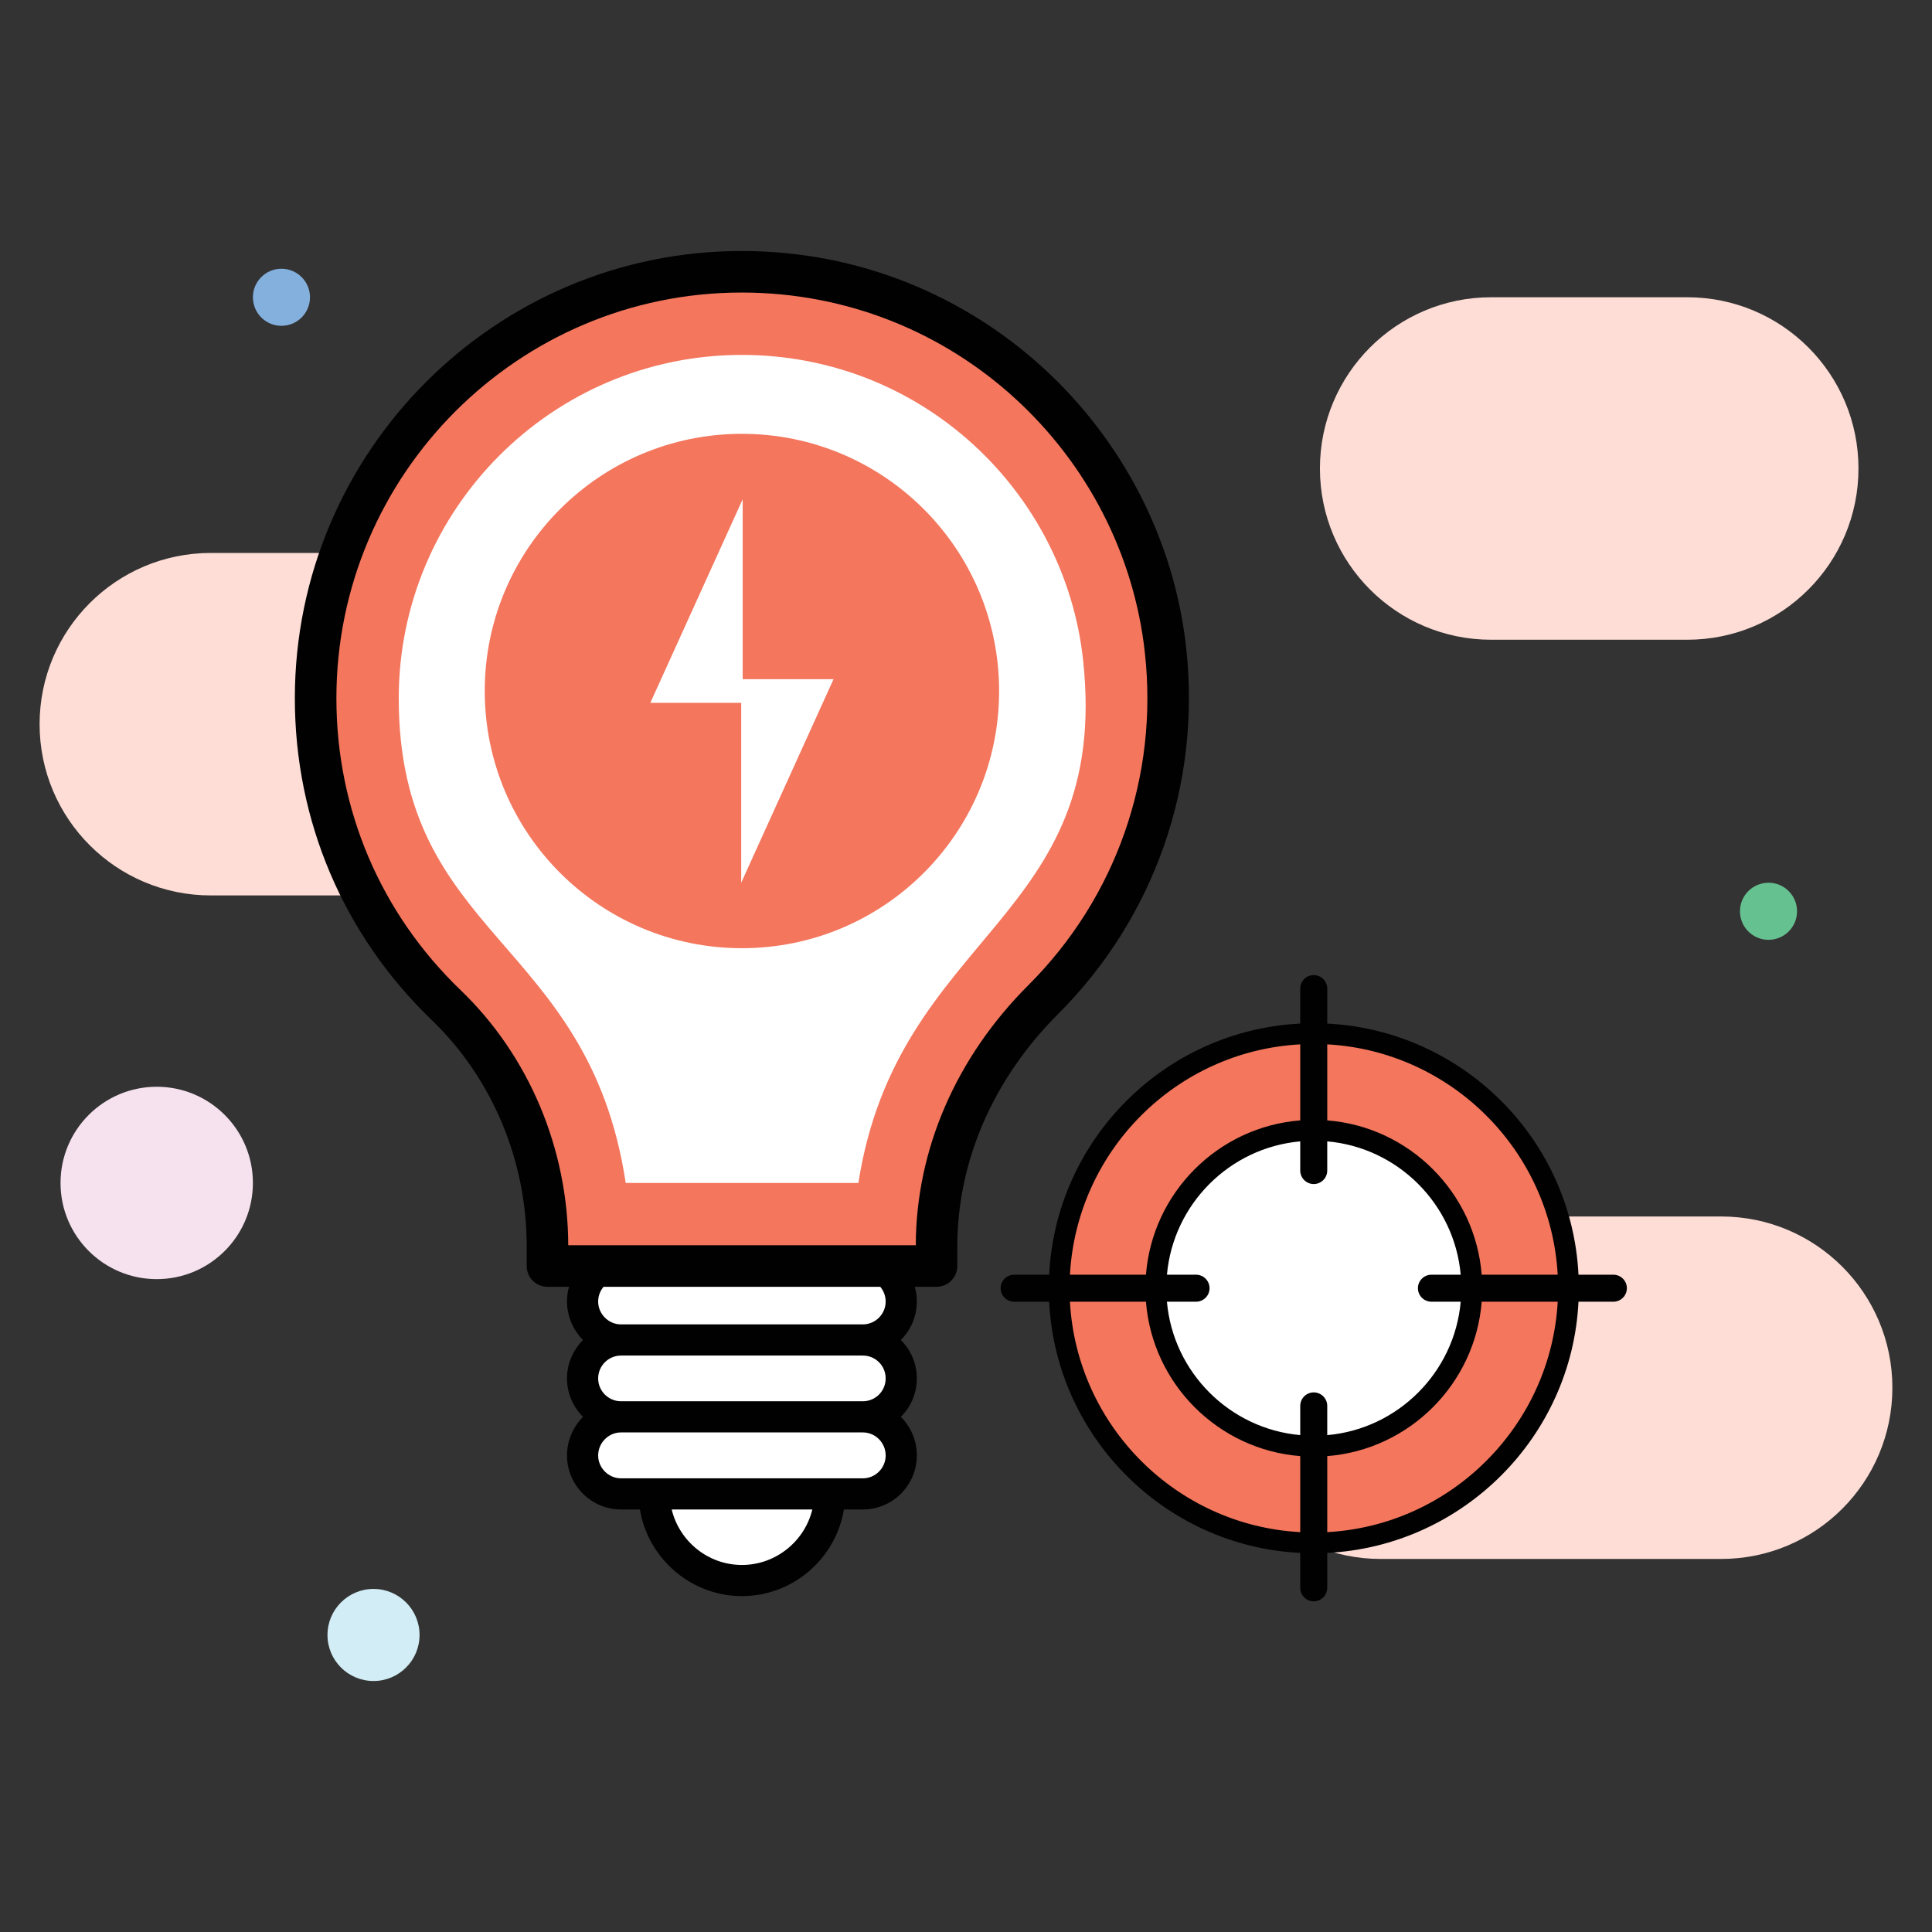
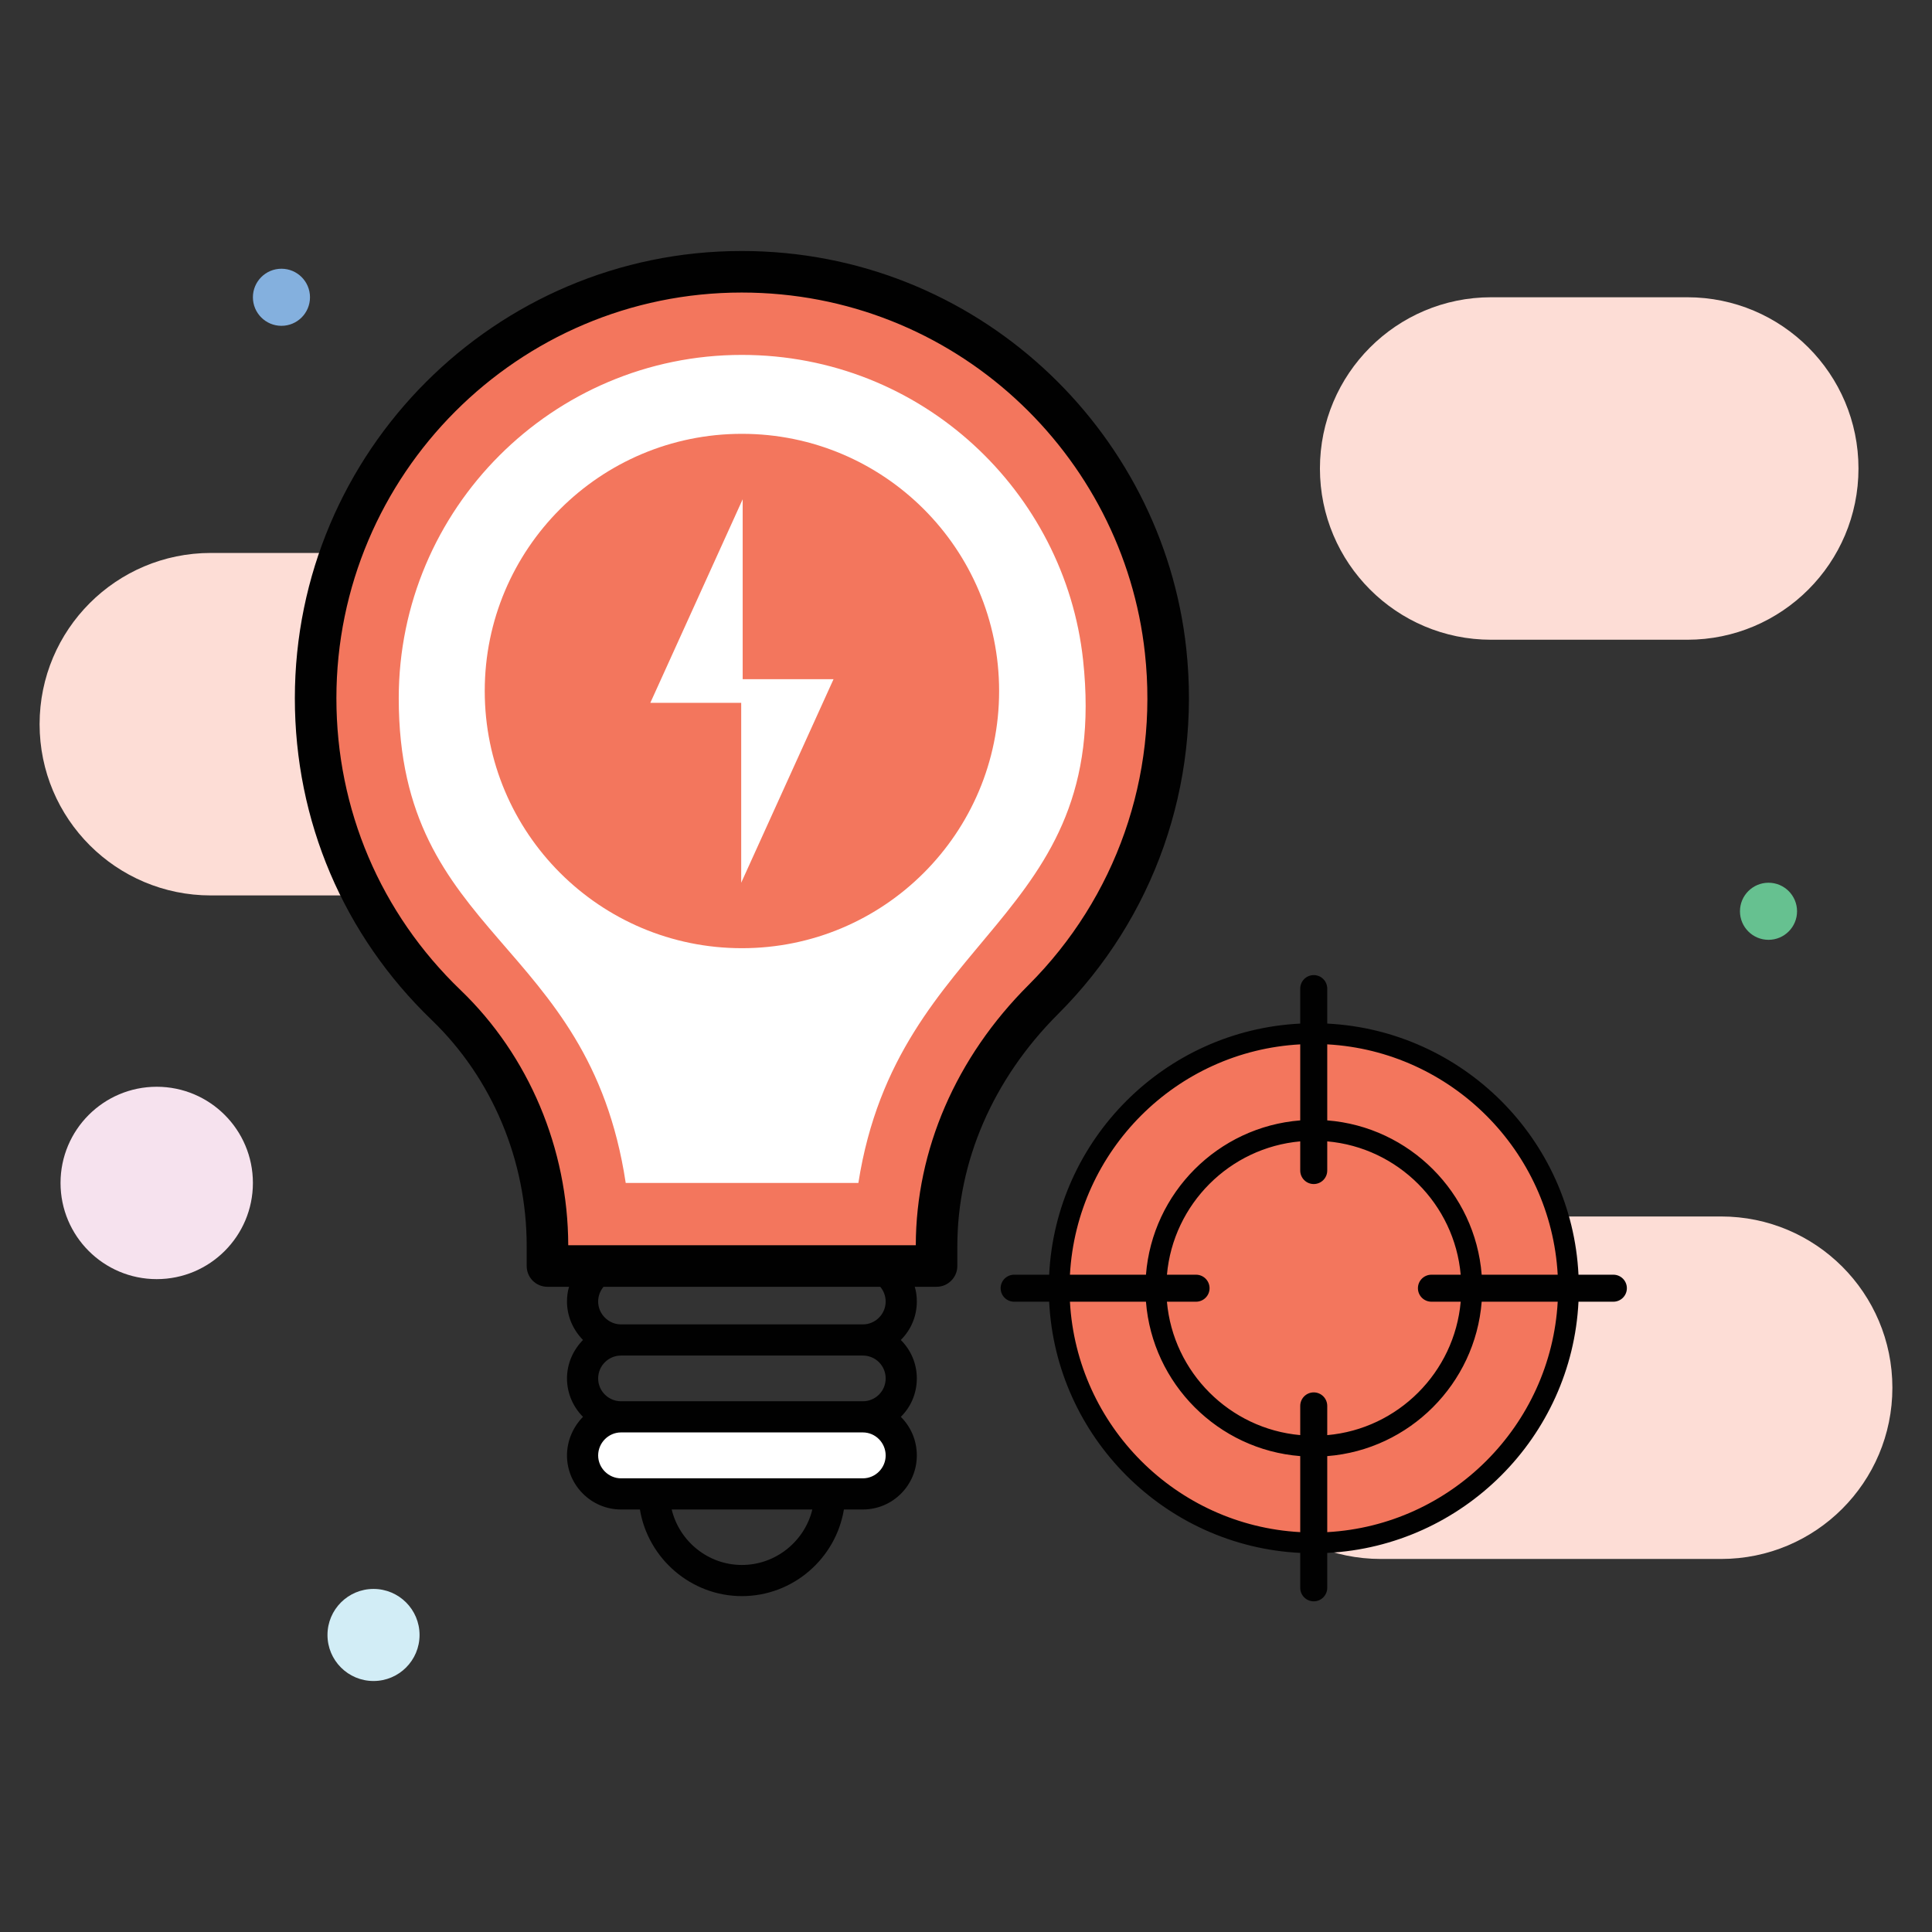
<svg xmlns="http://www.w3.org/2000/svg" viewBox="0 0 93 93" id="creative-idea">
  <rect x="0" y="0" width="93" height="93" fill="#333333" stroke="none" />
  <path fill="#FDDDD6" d="M32.761 26.617H10.149c-4.552 0-8.243 3.69-8.243 8.243s3.69 8.243 8.243 8.243H32.761c4.552 0 8.242-3.69 8.242-8.243S37.312 26.617 32.761 26.617zM71.779 30.795h9.44c4.552 0 8.242-3.69 8.242-8.243s-3.69-8.243-8.242-8.243h-9.44c-4.552 0-8.242 3.69-8.242 8.243S67.227 30.795 71.779 30.795zM82.851 58.557H66.464c-4.552 0-8.243 3.69-8.243 8.243s3.69 8.243 8.243 8.243h16.386c4.552 0 8.243-3.69 8.243-8.243S87.403 58.557 82.851 58.557z" />
  <circle cx="63.239" cy="62.01" r="12.259" fill="#F3765D" />
-   <path fill="#FFF" d="M63.239 69.621c-4.196 0-7.61-3.414-7.61-7.61s3.414-7.61 7.61-7.61c4.196 0 7.61 3.414 7.61 7.61S67.436 69.621 63.239 69.621zM41.533 60.796H29.896c-1.023 0-1.852.829-1.852 1.852 0 1.023.829 1.852 1.852 1.852h11.637c1.023 0 1.852-.829 1.852-1.852v-0C43.386 61.626 42.556 60.796 41.533 60.796zM41.533 64.501H29.896c-1.023 0-1.852.829-1.852 1.852 0 1.023.829 1.852 1.852 1.852h11.637c1.023 0 1.852-.829 1.852-1.852C43.386 65.33 42.556 64.501 41.533 64.501zM31.481 71.91c.036 2.31 1.914 4.174 4.233 4.174s4.197-1.863 4.233-4.174H31.481z" />
  <path fill="#F3765D" d="M56.112,31.331c0.711,6.55-1.683,12.58-5.893,16.785   c-3.182,3.178-5.138,7.375-5.138,11.872v0.956H26.348v-0.963c0-4.364-1.725-8.574-4.87-11.6   c-3.873-3.727-6.285-8.964-6.285-14.768c0-12.069,10.398-21.706,22.733-20.412   C47.398,14.194,55.085,21.863,56.112,31.331z" />
  <path fill="#FFF" d="M30.12 56.943C28.333 45.128 19.194 45.197 19.194 33.612c0-9.114 7.408-16.528 16.513-16.528 8.686 0 15.553 6.609 16.428 14.678 1.367 12.603-8.916 13.063-10.816 25.181H30.12zM41.533 68.205H29.896c-1.023 0-1.852.829-1.852 1.852s.829 1.852 1.852 1.852h11.637c1.023 0 1.852-.829 1.852-1.852S42.556 68.205 41.533 68.205z" />
  <path fill="#010101" d="M77.662 61.36h-1.679c-.321-6.519-5.57-11.758-12.09-12.088-.001-0-.003-0-.004-0v-1.684c0-.359-.291-.65-.65-.65s-.65.291-.65.65v1.684c-6.518.322-11.765 5.57-12.086 12.088h-1.686c-.359 0-.65.291-.65.65s.291.65.65.65h1.686c0 .001 0 .001 0 .002.32 6.509 5.568 11.768 12.086 12.09v1.681c0 .359.291.65.65.65s.65-.291.65-.65V74.752c.001-0.0.003-0.0.004-0 6.52-.33 11.77-5.58 12.09-12.09 0-.001 0-.001 0-.002h1.679c.359 0 .65-.291.65-.65S78.021 61.36 77.662 61.36zM63.893 50.272c5.959.33 10.759 5.119 11.09 11.088h-3.66c-.311-3.949-3.48-7.118-7.43-7.428-.001-0-.002-0-.004-0v-3.66C63.89 50.272 63.892 50.272 63.893 50.272zM63.239 67.025c-.359 0-.65.291-.65.65v1.406c-3.398-.302-6.117-3.021-6.417-6.419 0-.001 0-.001 0-.002h1.402c.359 0 .65-.291.65-.65s-.291-.65-.65-.65H56.173c.301-3.398 3.019-6.116 6.416-6.418v1.404c0 .359.291.65.65.65s.65-.291.65-.65v-1.404c.001 0.0.002 0.0.004 0 3.399.3 6.119 3.019 6.42 6.418h-1.409c-.359 0-.65.291-.65.65s.291.65.65.65h1.409c0 .001 0 .001 0 .002-.3 3.4-3.02 6.12-6.42 6.42-.001 0-.002 0-.004 0v-1.407C63.889 67.316 63.598 67.025 63.239 67.025zM62.589 50.272v3.66c-3.958.312-7.116 3.48-7.426 7.428h-3.66C51.834 55.382 56.622 50.594 62.589 50.272zM51.503 62.662c0-.001 0-.001 0-.002h3.66c0 .001 0 .001 0 .002.31 3.949 3.468 7.118 7.426 7.43v3.66C56.621 73.43 51.833 68.631 51.503 62.662zM74.983 62.662c-.33 5.96-5.13 10.76-11.09 11.09-.001 0-.003 0-.004 0v-3.66c.001-0.0.002-0.0.004-0 3.95-.31 7.12-3.48 7.43-7.43 0-.001 0-.001 0-.002h3.66C74.983 62.661 74.983 62.661 74.983 62.662zM57.103 31.222c-1.142-10.54-10.121-19.14-21.4-19.14-11.86 0-21.51 9.66-21.51 21.53 0 5.9 2.34 11.4 6.59 15.49 2.9 2.79 4.57 6.75 4.57 10.88v.96c0 .55.44 1 1 1h1.04c-.07.22-.1.46-.1.71 0 .72.3 1.37.77 1.85-.47.48-.77 1.13-.77 1.85 0 .72.3 1.38.77 1.85-.47.48-.77 1.14-.77 1.86 0 1.43 1.17 2.6 2.6 2.6h.91c.39 2.36 2.46 4.17 4.91 4.17 2.46 0 4.52-1.81 4.91-4.17h.91c1.44 0 2.6-1.17 2.6-2.6 0-.73-.29-1.38-.77-1.86.48-.47.77-1.13.77-1.85 0-.72-.29-1.37-.77-1.85.48-.48.77-1.13.77-1.85 0-.25-.03-.49-.1-.71h1.05c.55 0 1-.45 1-1v-.95c0-4.08 1.72-8.05 4.84-11.17C55.563 44.192 57.813 37.772 57.103 31.222zM35.713 75.332c-1.63 0-3.01-1.14-3.38-2.67h6.77C38.733 74.192 37.343 75.332 35.713 75.332zM42.633 70.062c0 .6-.49 1.1-1.1 1.1-3.753 0-8.097 0-11.64 0-.6 0-1.1-.5-1.1-1.1 0-.61.5-1.11 1.1-1.11h11.64C42.143 68.952 42.633 69.452 42.633 70.062zM42.633 66.352c0 .61-.49 1.1-1.1 1.1H29.893c-.6 0-1.1-.49-1.1-1.1 0-.61.5-1.1 1.1-1.1h11.64C42.143 65.252 42.633 65.742 42.633 66.352zM42.633 62.652c0 .6-.49 1.1-1.1 1.1H29.893c-.6 0-1.1-.5-1.1-1.1 0-.27.1-.52.26-.71h13.32C42.533 62.132 42.633 62.382 42.633 62.652zM44.083 59.942H27.353c-.01-4.65-1.9-9.13-5.18-12.28-3.86-3.71-5.98-8.7-5.98-14.05 0-10.77 8.75-19.53 19.51-19.53 10.233 0 18.374 7.79 19.41 17.36.65 5.94-1.39 11.76-5.6 15.97C46.023 50.892 44.093 55.342 44.083 59.942z" />
  <circle cx="35.714" cy="33.263" r="12.38" fill="#F3765D" />
  <polygon fill="#FFF" points="35.75 24.033 35.75 33.833 31.304 33.833" />
  <polygon fill="#FFF" points="35.679 42.492 35.679 32.693 40.124 32.693" />
  <circle cx="7.544" cy="56.943" r="4.63" fill="#F6E2EE" />
  <circle cx="17.98" cy="78.702" r="2.216" fill="#D2EDF6" />
  <circle cx="85.13" cy="43.866" r="1.374" fill="#66C190" />
  <g>
    <circle cx="13.548" cy="14.31" r="1.374" fill="#84B0DE" />
  </g>
</svg>